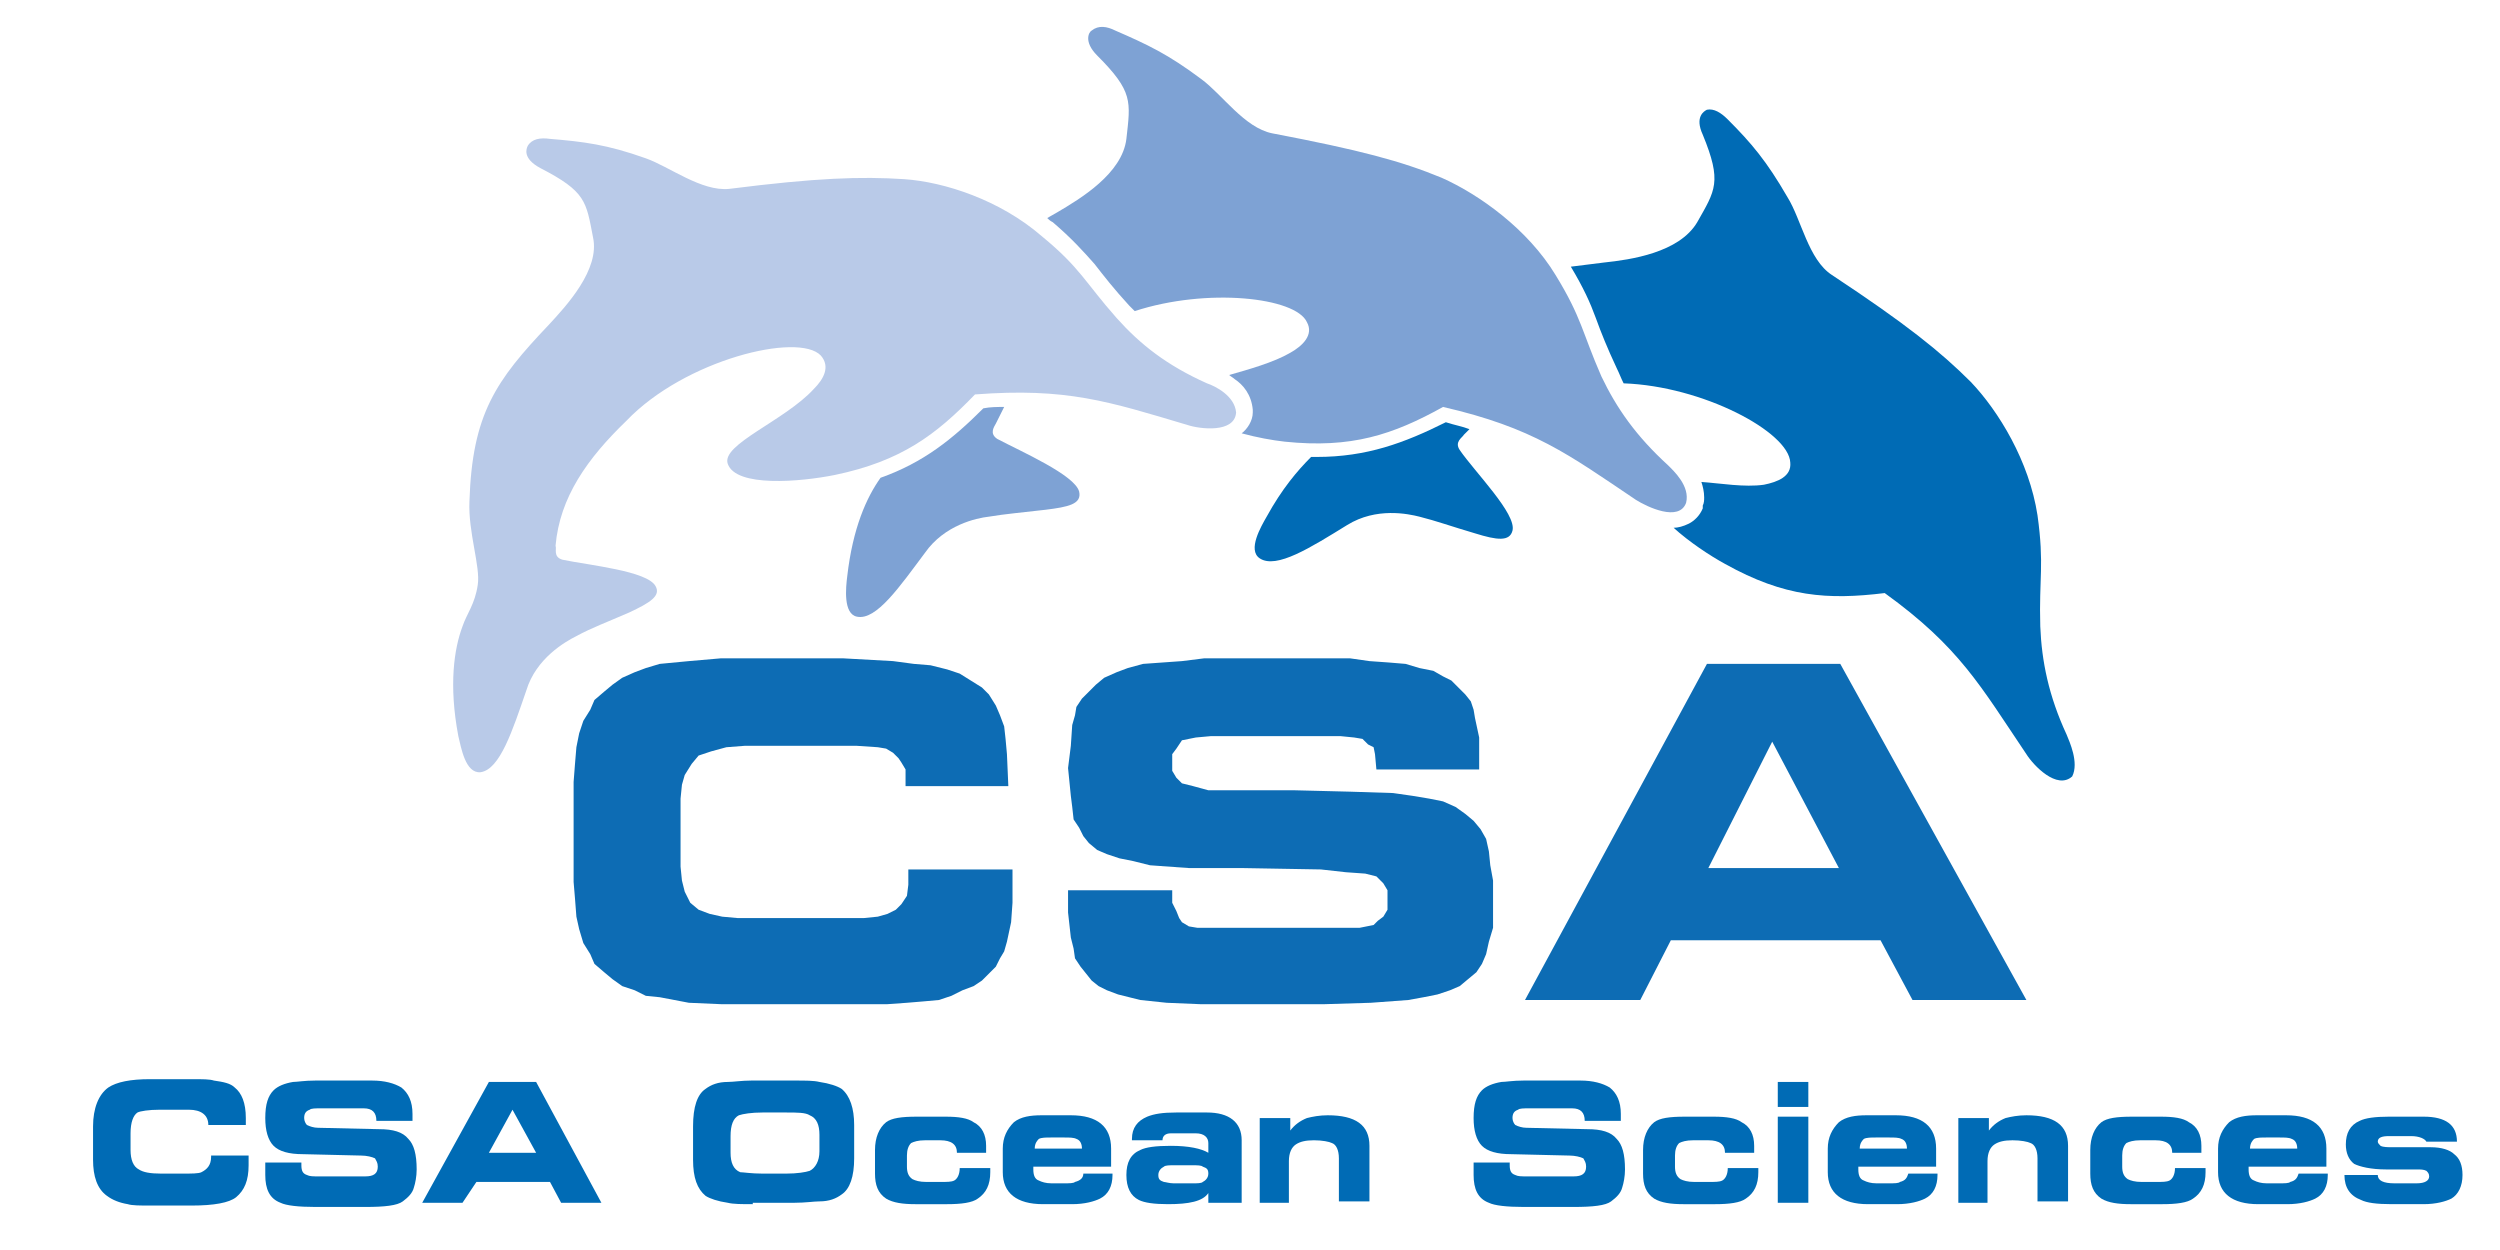
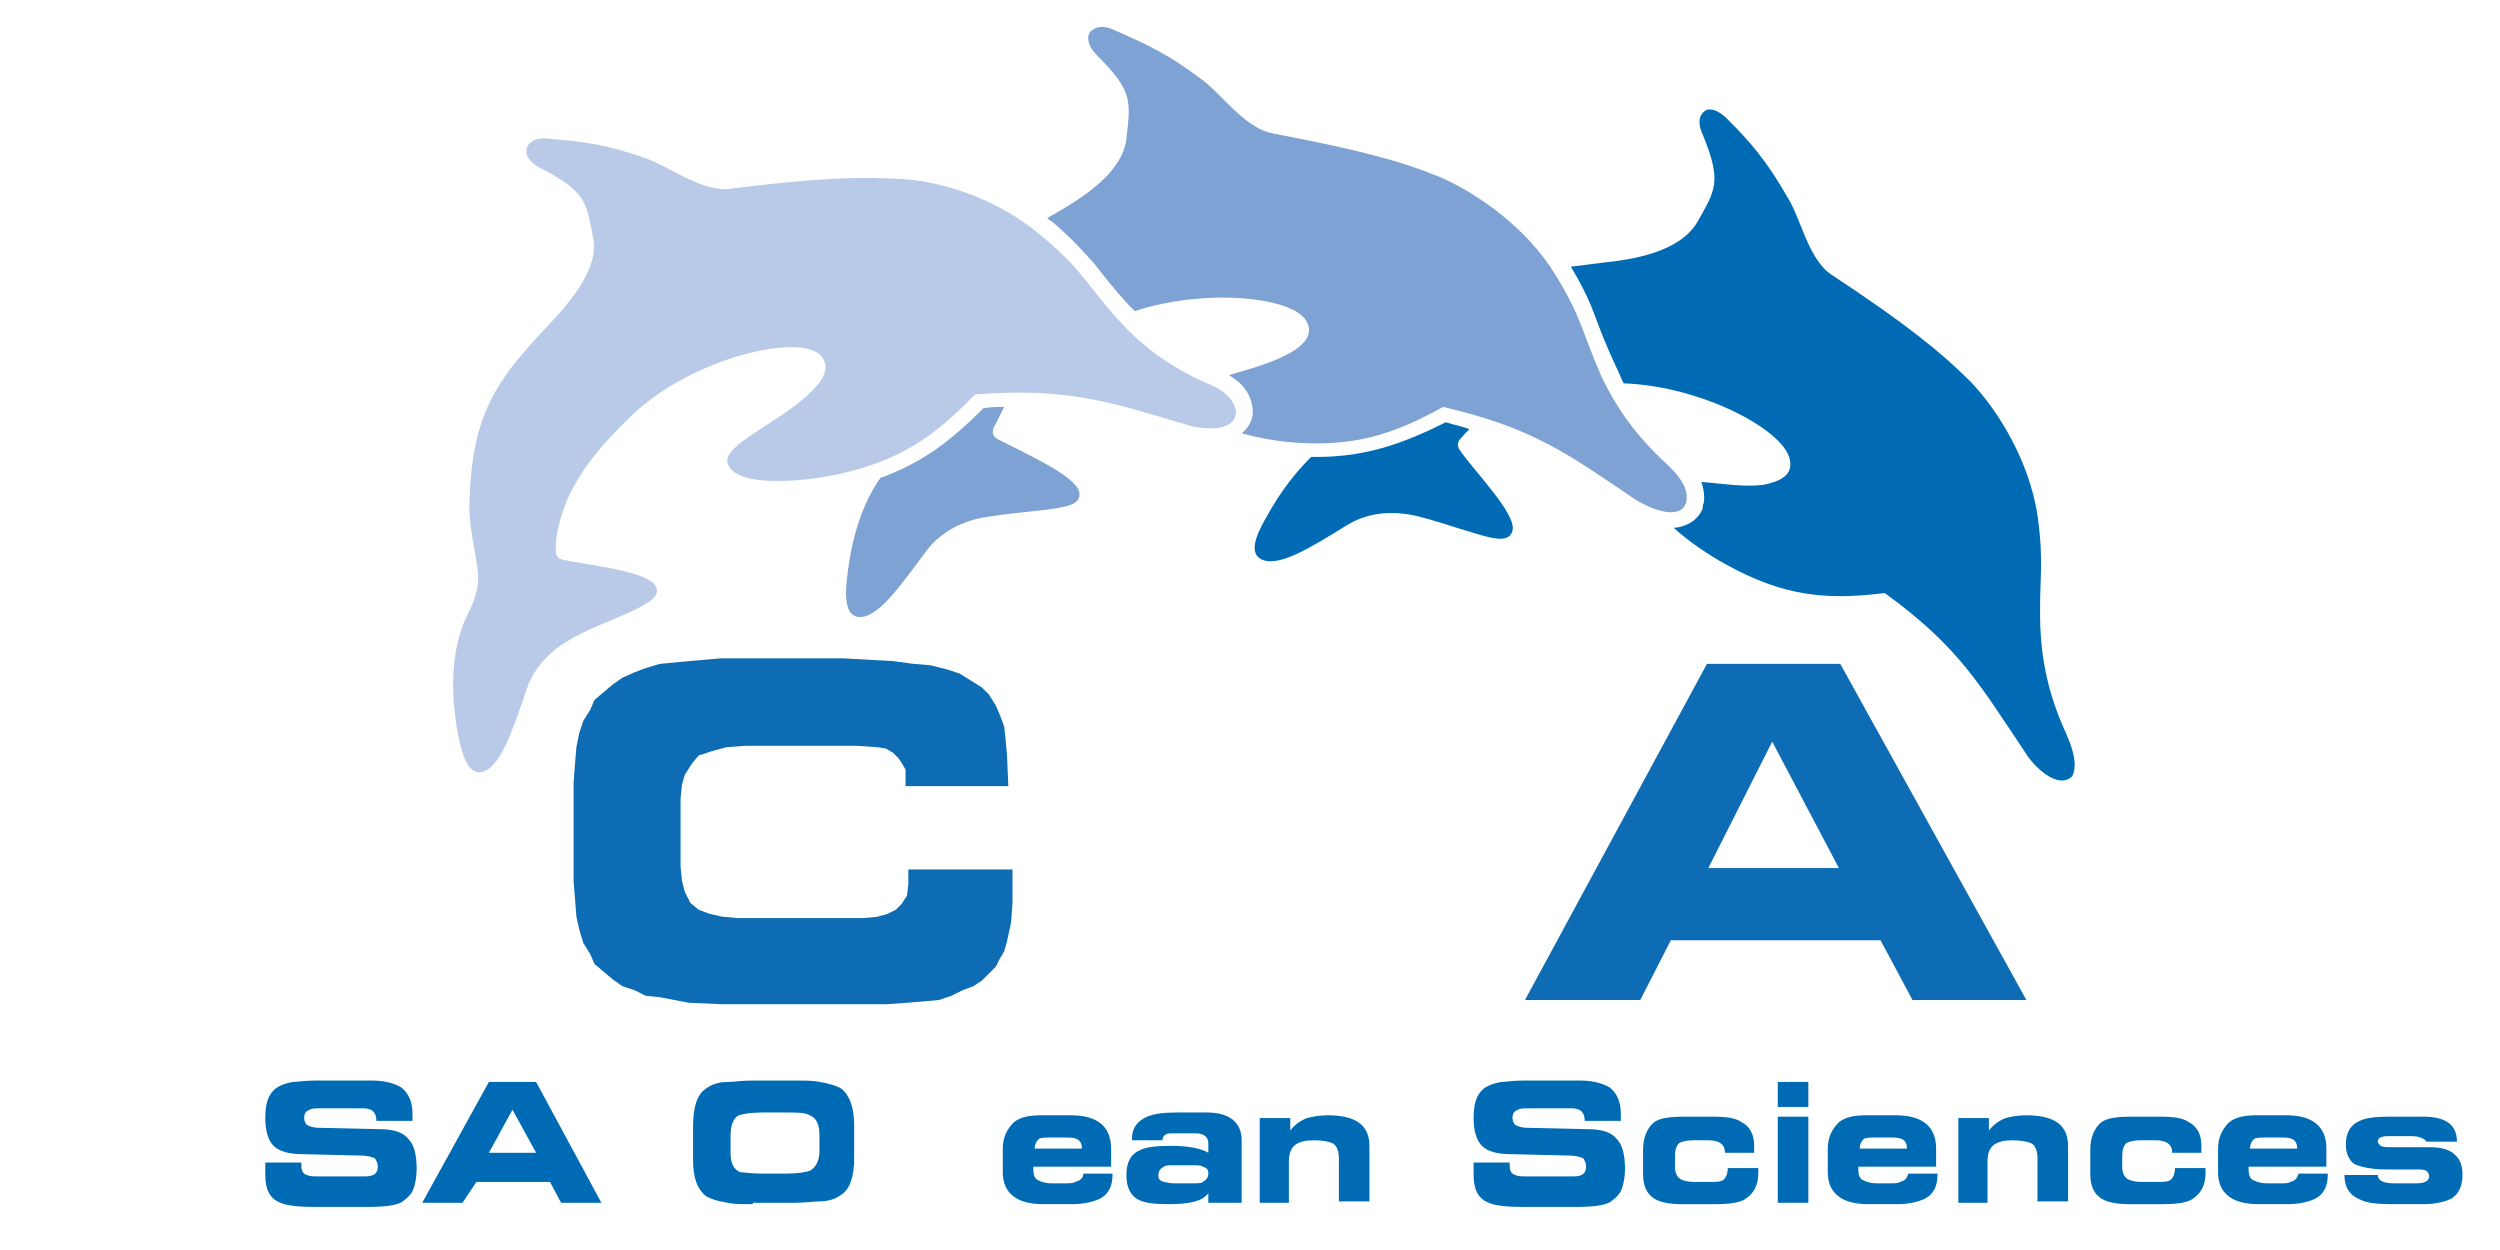
<svg xmlns="http://www.w3.org/2000/svg" version="1.1" id="Layer_1" x="0px" y="0px" viewBox="-659 206 180 90" enable-background="new -659 206 180 90" xml:space="preserve">
  <g>
    <g>
      <path fill="#006BB5" d="M-564.2,238.9c-0.1,0-0.3,0-0.4,0c-1,1-2.1,2.3-3.2,4.3c-0.4,0.7-1.4,2.4-0.5,3c1.2,0.8,3.7-0.8,6.3-2.4    c2.1-1.3,4.4-0.8,5.2-0.6c1.2,0.3,2.3,0.7,4,1.2c1.6,0.5,2.5,0.6,2.7-0.2c0.3-1.2-2.7-4.2-3.8-5.8c-0.4-0.6,0.2-0.9,0.3-1.1    c0.1-0.1,0.3-0.3,0.4-0.4c-0.5-0.2-1.1-0.3-1.7-0.5C-557.9,237.9-560.6,238.9-564.2,238.9z" />
      <path fill="#006BB5" d="M-510.2,258.9c-1.3-2.8-1.8-5.3-1.9-7.8c-0.1-3.5,0.3-4.4-0.2-8c-0.6-3.9-2.8-7.5-4.8-9.6    c-2.2-2.2-4.7-4.2-10-7.7c-1.7-1.1-2.2-4-3.2-5.6c-1.5-2.6-2.6-3.9-4.3-5.6c-0.5-0.5-1-0.8-1.5-0.7c-0.2,0.1-0.9,0.5-0.3,1.8    c1.4,3.4,0.9,4-0.4,6.3c-1.3,2.2-4.8,2.7-6.7,2.9c-0.8,0.1-1.6,0.2-2.4,0.3c0.9,1.5,1.4,2.6,1.8,3.7c0.4,1.1,0.8,2.1,1.5,3.6    c0.2,0.4,0.3,0.7,0.5,1.1c5.7,0.2,11.9,3.5,12,5.7c0.1,1-0.9,1.4-1.9,1.6c-1.4,0.2-3.1-0.1-4.5-0.2c0.1,0.3,0.2,0.7,0.2,1.1    c0,0.2,0,0.4-0.1,0.6l0,0.1l0,0.1c-0.2,0.5-0.6,0.9-1,1.1c-0.4,0.2-0.8,0.3-1.1,0.3c1.1,1,2.6,2,3.7,2.6c4.3,2.4,7.4,2.6,11.5,2.1    c5.4,3.9,6.9,6.7,10.2,11.6c0.5,0.8,2.2,2.6,3.3,1.6C-509.3,260.9-510,259.4-510.2,258.9z" />
      <path fill="#7EA2D4" d="M-587.2,237.6c-0.6-0.4-0.2-0.9-0.1-1.1c0.2-0.4,0.4-0.8,0.6-1.2c-0.5,0-1,0-1.5,0.1    c-2.2,2.2-4.3,3.9-7.4,5c-1,1.4-2,3.6-2.4,7.1c-0.1,0.8-0.3,2.7,0.7,2.9c1.4,0.3,3.1-2.2,4.9-4.6c1.4-2,3.7-2.5,4.6-2.6    c1.2-0.2,2.4-0.3,4.1-0.5c1.6-0.2,2.6-0.4,2.4-1.3C-581.6,240.2-585.5,238.5-587.2,237.6z" />
      <path fill="#7EA2D4" d="M-538.9,239.5c-2.3-2.1-3.7-4.1-4.8-6.4c-1.4-3.2-1.4-4.2-3.3-7.3c-2-3.3-5.5-5.8-8.2-7    c-2.9-1.2-5.9-2-12.2-3.2c-2-0.4-3.6-2.8-5.1-3.9c-2.4-1.8-3.9-2.5-6.2-3.5c-0.6-0.3-1.2-0.4-1.7,0c-0.2,0.1-0.6,0.8,0.4,1.8    c2.6,2.6,2.4,3.3,2.1,6c-0.3,2.5-3.3,4.3-5,5.3c-0.2,0.1-0.5,0.3-0.7,0.4c0.1,0.1,0.2,0.2,0.4,0.3c1.4,1.2,2.2,2.1,3,3    c0.7,0.9,1.4,1.8,2.5,3c0.1,0.1,0.3,0.3,0.4,0.4c5.2-1.7,11.6-1,12.4,0.8c0.5,0.9-0.3,1.7-1.2,2.2c-1.2,0.7-3,1.2-4.4,1.6    c0.1,0.1,0.3,0.2,0.4,0.3c0.6,0.4,1.2,1.1,1.3,2.2l0,0.1l0,0.1c0,0.6-0.4,1.2-0.8,1.5c1.1,0.3,2.2,0.5,3.1,0.6    c4.8,0.5,7.8-0.5,11.4-2.5c6.5,1.5,9,3.4,13.9,6.7c0.8,0.5,3.1,1.6,3.6,0.2C-537.3,241-538.5,239.9-538.9,239.5z" />
      <path fill="#B9CAE8" d="M-619.5,229.4c-3.8,4-5.5,6.4-5.7,12.7c-0.1,2.2,0.8,4.7,0.6,6c-0.2,1.4-0.8,2.1-1.1,3    c-0.6,1.6-1,4.2-0.3,7.9c0.2,0.8,0.5,2.7,1.6,2.6c1.4-0.2,2.3-3,3.3-5.9c0.7-2.3,2.8-3.5,3.6-3.9c1.1-0.6,2.2-1,3.8-1.7    c1.5-0.7,2.3-1.2,1.9-1.9c-0.6-1.1-4.8-1.5-6.7-1.9c-0.7-0.2-0.4-0.8-0.5-1c0.3-3.5,2.3-6.3,5.1-9c4.2-4.4,12.4-6.4,14-4.7    c0.7,0.8,0.2,1.7-0.5,2.4c-2.1,2.3-6.7,4-6.2,5.4c0.6,1.7,5.2,1.3,7.7,0.8c4.8-1,7.3-2.9,10.1-5.8c6.6-0.5,9.6,0.5,15.3,2.2    c0.9,0.3,3.4,0.6,3.5-0.9c-0.1-1.2-1.5-1.9-2.1-2.1c-2.9-1.3-4.8-2.8-6.5-4.7c-2.3-2.6-2.6-3.6-5.4-5.9c-3-2.6-7-3.9-9.9-4.1    c-3.1-0.2-6.3-0.1-12.6,0.7c-2,0.2-4.3-1.6-6-2.2c-2.8-1-4.5-1.2-6.9-1.4c-0.7-0.1-1.3,0-1.6,0.5c-0.1,0.2-0.4,0.9,0.9,1.6    c3.3,1.7,3.3,2.4,3.8,5C-615.8,225.4-618.2,228-619.5,229.4z" />
    </g>
    <polygon fill="#0D6CB4" points="-617.7,262.3 -617.7,262.3 -617.6,261 -617.5,259.8 -617.3,258.8 -617,257.9 -616.5,257.1    -616.2,256.4 -615.5,255.8 -614.9,255.3 -614.2,254.8 -613.3,254.4 -612.5,254.1 -611.5,253.8 -609.4,253.6 -607.1,253.4    -598.3,253.4 -598.3,253.4 -594.7,253.6 -593.2,253.8 -592,253.9 -590.8,254.2 -589.9,254.5 -589.1,255 -588.3,255.5 -587.8,256    -587.3,256.8 -587,257.5 -586.7,258.3 -586.6,259.2 -586.5,260.3 -586.4,262.6 -593.8,262.6 -593.8,262 -593.8,262 -593.8,261.4    -594.1,260.9 -594.3,260.6 -594.7,260.2 -595.2,259.9 -595.8,259.8 -597.3,259.7 -605.4,259.7 -605.4,259.7 -606.7,259.8    -607.8,260.1 -608.7,260.4 -609.2,261 -609.7,261.8 -609.9,262.5 -610,263.5 -610,264.6 -610,267.2 -610,267.2 -610,268.4    -609.9,269.4 -609.7,270.2 -609.3,271 -608.7,271.5 -607.9,271.8 -607,272 -605.9,272.1 -597.9,272.1 -597.9,272.1 -596.8,272.1    -595.8,272 -595.1,271.8 -594.5,271.5 -594.1,271.1 -593.7,270.5 -593.6,269.7 -593.6,268.6 -586.1,268.6 -586.1,271 -586.1,271    -586.2,272.4 -586.5,273.8 -586.7,274.5 -587,275 -587.3,275.6 -587.8,276.1 -588.3,276.6 -588.9,277 -589.7,277.3 -590.5,277.7    -591.4,278 -592.5,278.1 -593.7,278.2 -595.1,278.3 -607.1,278.3 -607.1,278.3 -609.4,278.2 -611.5,277.8 -612.5,277.7    -613.3,277.3 -614.2,277 -614.9,276.5 -615.5,276 -616.2,275.4 -616.5,274.7 -617,273.9 -617.3,272.9 -617.5,272 -617.6,270.7    -617.7,269.5  " />
-     <polygon fill="#0D6CB4" points="-582.1,270.1 -574.6,270.1 -574.6,270.1 -574.6,271 -574.3,271.6 -574.1,272.1 -573.9,272.4    -573.4,272.7 -572.8,272.8 -571.4,272.8 -562.3,272.8 -562.3,272.8 -561.1,272.8 -560.6,272.7 -560.1,272.6 -559.8,272.3    -559.4,272 -559.1,271.5 -559.1,270.9 -559.1,270.9 -559.1,270.1 -559.4,269.6 -559.6,269.4 -559.9,269.1 -560.7,268.9    -562.1,268.8 -563.9,268.6 -569.6,268.5 -569.6,268.5 -573.4,268.5 -576.2,268.3 -577.4,268 -578.4,267.8 -579.3,267.5 -580,267.2    -580.6,266.7 -581,266.2 -581.3,265.6 -581.7,265 -581.8,264.1 -581.9,263.3 -582.1,261.3 -582.1,261.3 -581.9,259.7 -581.8,258.2    -581.6,257.5 -581.5,256.9 -581.1,256.3 -580.6,255.8 -580.1,255.3 -579.5,254.8 -578.6,254.4 -577.8,254.1 -576.7,253.8    -575.3,253.7 -573.9,253.6 -572.3,253.4 -561.8,253.4 -561.8,253.4 -560.4,253.6 -559,253.7 -557.8,253.8 -556.8,254.1    -555.8,254.3 -555.1,254.7 -554.5,255 -554,255.5 -553.5,256 -553.1,256.5 -552.9,257.1 -552.8,257.7 -552.5,259.1 -552.5,260.7    -552.5,261.4 -559.9,261.4 -559.9,261.4 -560,260.3 -560.1,259.8 -560.5,259.6 -560.9,259.2 -561.5,259.1 -562.5,259 -563.6,259    -571.8,259 -571.8,259 -572.9,259.1 -573.4,259.2 -573.9,259.3 -574.1,259.6 -574.3,259.9 -574.6,260.3 -574.6,260.8 -574.6,260.8    -574.6,261.5 -574.3,262 -573.9,262.4 -573.1,262.6 -572,262.9 -570.4,262.9 -565.8,262.9 -565.8,262.9 -561.8,263 -558.7,263.1    -557.3,263.3 -556.1,263.5 -555.1,263.7 -554.2,264.1 -553.5,264.6 -552.9,265.1 -552.4,265.7 -552,266.4 -551.8,267.3    -551.7,268.3 -551.5,269.4 -551.5,270.7 -551.5,270.7 -551.5,272.8 -551.8,273.8 -552,274.7 -552.3,275.4 -552.7,276 -553.3,276.5    -553.9,277 -554.6,277.3 -555.5,277.6 -556.5,277.8 -557.6,278 -560.3,278.2 -563.6,278.3 -572.6,278.3 -572.6,278.3 -575,278.2    -576.9,278 -578.5,277.6 -579.3,277.3 -579.9,277 -580.4,276.6 -580.8,276.1 -581.2,275.6 -581.6,275 -581.7,274.3 -581.9,273.5    -582.1,271.7  " />
    <path fill="#0D6CB4" d="M-536.1,253.8h9.6l13.4,24.2h-8.2l-2.3-4.3h-15.1l-2.2,4.3h-8.3L-536.1,253.8L-536.1,253.8z M-536,268.5   h9.4l-4.8-9.1L-536,268.5L-536,268.5z" />
  </g>
  <g>
-     <path fill="#006BB5" d="M-644,287L-644,287c0-0.7-0.5-1.1-1.4-1.1h-2.1c-0.8,0-1.4,0.1-1.6,0.2c-0.3,0.2-0.5,0.7-0.5,1.5v1.2   c0,0.7,0.2,1.2,0.6,1.4c0.3,0.2,0.8,0.3,1.6,0.3h1.5c0.7,0,1.2,0,1.4-0.1c0.4-0.2,0.7-0.5,0.7-1.1v-0.1h2.7c0,0,0,0,0,0.1   c0,0.2,0,0.4,0,0.6c0,1.1-0.3,1.8-0.9,2.3c-0.5,0.4-1.6,0.6-3.2,0.6h-3c-0.7,0-1.3,0-1.6-0.1c-0.6-0.1-1.1-0.3-1.5-0.6   c-0.7-0.5-1-1.4-1-2.6v-2.4c0-1.3,0.4-2.3,1.1-2.8c0.6-0.4,1.6-0.6,3-0.6h3c0.8,0,1.3,0,1.6,0.1c0.7,0.1,1.2,0.2,1.5,0.5   c0.5,0.4,0.8,1.1,0.8,2.2v0.3c0,0.1,0,0.1,0,0.2H-644z" />
    <path fill="#006BB5" d="M-639.9,289.7h2.6v0.2c0,0.4,0.1,0.6,0.4,0.7c0.2,0.1,0.4,0.1,0.9,0.1h3.3c0.6,0,0.9-0.2,0.9-0.7   c0-0.3-0.1-0.4-0.2-0.6c-0.2-0.1-0.6-0.2-1-0.2l-4.2-0.1c-1,0-1.7-0.2-2.1-0.6c-0.4-0.4-0.6-1.1-0.6-2c0-1,0.2-1.6,0.6-2   c0.3-0.3,0.8-0.5,1.4-0.6c0.3,0,0.8-0.1,1.6-0.1h4.1c0.9,0,1.6,0.2,2.1,0.5c0.5,0.4,0.8,1,0.8,1.9v0.2c0,0,0,0.1,0,0.3h-2.6v0   c0-0.6-0.3-0.9-0.9-0.9h-3.1c-0.4,0-0.7,0-0.8,0.1c-0.3,0.1-0.4,0.3-0.4,0.6c0,0.2,0.1,0.4,0.2,0.5c0.2,0.1,0.5,0.2,0.8,0.2   l4.4,0.1c1,0,1.7,0.2,2.1,0.7c0.4,0.4,0.6,1.1,0.6,2.2c0,0.5-0.1,1-0.2,1.3c-0.1,0.4-0.4,0.7-0.8,1c-0.4,0.3-1.3,0.4-2.7,0.4h-3.6   c-1.2,0-2.1-0.1-2.5-0.3c-0.8-0.3-1.1-1-1.1-2C-639.9,290.3-639.9,290-639.9,289.7z" />
    <path fill="#006BB5" d="M-625.7,292.6h-2.9l4.8-8.7h3.4l4.7,8.7h-2.9l-0.8-1.5h-5.3L-625.7,292.6z M-623.8,289h3.4l-1.7-3.1   L-623.8,289z" />
    <path fill="#006BB5" d="M-604.8,292.7c-0.8,0-1.4,0-1.8-0.1c-0.7-0.1-1.3-0.3-1.6-0.5c-0.6-0.5-0.9-1.3-0.9-2.6v-2.4   c0-1.4,0.3-2.3,0.9-2.7c0.4-0.3,0.9-0.5,1.6-0.5c0.4,0,1-0.1,1.7-0.1h3.1c0.8,0,1.4,0,1.8,0.1c0.7,0.1,1.3,0.3,1.6,0.5   c0.6,0.5,0.9,1.4,0.9,2.6v2.4c0,1.3-0.3,2.2-0.9,2.6c-0.4,0.3-0.9,0.5-1.6,0.5c-0.4,0-1,0.1-1.8,0.1H-604.8z M-604.1,290.5h1.7   c0.8,0,1.4-0.1,1.7-0.2c0.4-0.2,0.7-0.7,0.7-1.4v-1.2c0-0.7-0.2-1.2-0.7-1.4c-0.3-0.2-0.9-0.2-1.7-0.2h-1.7c-0.8,0-1.4,0.1-1.7,0.2   c-0.4,0.2-0.6,0.7-0.6,1.5v1.2c0,0.7,0.2,1.2,0.7,1.4C-605.5,290.4-604.9,290.5-604.1,290.5z" />
-     <path fill="#006BB5" d="M-593.1,292.7c-0.9,0-1.6-0.1-2.1-0.4c-0.6-0.4-0.8-1-0.8-1.8v-1.7c0-0.9,0.3-1.6,0.8-2   c0.4-0.3,1.1-0.4,2.2-0.4h2.1c0.9,0,1.6,0.1,2,0.4c0.6,0.3,0.9,0.9,0.9,1.7c0,0.2,0,0.3,0,0.5h-2.1v0c0-0.6-0.4-0.9-1.2-0.9h-1.1   c-0.5,0-0.8,0.1-1,0.2c-0.2,0.2-0.3,0.5-0.3,0.9v0.8c0,0.4,0.1,0.7,0.4,0.9c0.2,0.1,0.5,0.2,1,0.2h1c0.5,0,0.8,0,1-0.1   c0.2-0.1,0.4-0.4,0.4-0.9h2.2c0,0,0,0.1,0,0.1v0.2c0,0.9-0.3,1.5-0.9,1.9c-0.4,0.3-1.2,0.4-2.2,0.4H-593.1z" />
    <path fill="#006BB5" d="M-581,290.5h2.1v0.1c0,0.8-0.3,1.4-0.9,1.7c-0.4,0.2-1.1,0.4-2,0.4h-2.1c-1.9,0-2.9-0.8-2.9-2.3v-1.7   c0-0.8,0.3-1.4,0.8-1.9c0.5-0.4,1.2-0.5,2-0.5h2.1c1.9,0,2.9,0.8,2.9,2.4v1.3h-5.6c0,0,0,0,0,0.1s0,0.1,0,0.1   c0,0.4,0.1,0.7,0.4,0.8c0.2,0.1,0.5,0.2,0.9,0.2h0.9c0.4,0,0.7,0,0.8-0.1C-581.2,291-581,290.8-581,290.5z M-584.5,288.7h3.4v0   c0-0.3-0.1-0.6-0.4-0.7c-0.2-0.1-0.5-0.1-0.9-0.1h-0.9c-0.4,0-0.7,0-0.9,0.1C-584.3,288.1-584.5,288.3-584.5,288.7L-584.5,288.7z" />
    <path fill="#006BB5" d="M-569.8,292.6h-2.2v-0.7c-0.4,0.6-1.4,0.8-2.9,0.8c-1,0-1.7-0.1-2.1-0.3c-0.6-0.3-0.9-0.9-0.9-1.8   c0-0.9,0.3-1.5,1-1.8c0.4-0.2,1.1-0.3,2.2-0.3c1.3,0,2.2,0.2,2.7,0.5v-0.7c0-0.4-0.3-0.7-0.9-0.7h-1.8c-0.4,0-0.6,0.2-0.6,0.5h-2.2   v-0.1c0-0.8,0.4-1.3,1.1-1.6c0.5-0.2,1.1-0.3,2.1-0.3h2.2c1.6,0,2.5,0.7,2.5,2V292.6z M-573.1,289.9h-1.4c-0.3,0-0.6,0-0.7,0.1   c-0.2,0.1-0.4,0.3-0.4,0.6c0,0.3,0.1,0.4,0.4,0.5c0.1,0,0.4,0.1,0.7,0.1h1.4c0.3,0,0.6,0,0.7-0.1c0.2-0.1,0.4-0.3,0.4-0.6   c0-0.3-0.1-0.4-0.4-0.5C-572.5,289.9-572.8,289.9-573.1,289.9z" />
    <path fill="#006BB5" d="M-566.1,292.6h-2.2v-6.1h2.2v0.9c0.3-0.4,0.7-0.7,1.2-0.9c0.4-0.1,0.9-0.2,1.5-0.2c2,0,3,0.7,3,2.2v4h-2.2   v-3.1c0-0.6-0.2-1-0.5-1.1c-0.2-0.1-0.7-0.2-1.3-0.2c-0.6,0-1,0.1-1.3,0.3c-0.3,0.2-0.5,0.6-0.5,1.2V292.6z" />
    <path fill="#006BB5" d="M-552.9,289.7h2.6v0.2c0,0.4,0.1,0.6,0.4,0.7c0.2,0.1,0.4,0.1,0.9,0.1h3.3c0.6,0,0.9-0.2,0.9-0.7   c0-0.3-0.1-0.4-0.2-0.6c-0.2-0.1-0.6-0.2-1-0.2l-4.2-0.1c-1,0-1.7-0.2-2.1-0.6c-0.4-0.4-0.6-1.1-0.6-2c0-1,0.2-1.6,0.6-2   c0.3-0.3,0.8-0.5,1.4-0.6c0.3,0,0.8-0.1,1.6-0.1h4.1c0.9,0,1.6,0.2,2.1,0.5c0.5,0.4,0.8,1,0.8,1.9v0.2c0,0,0,0.1,0,0.3h-2.6v0   c0-0.6-0.3-0.9-0.9-0.9h-3.1c-0.4,0-0.7,0-0.8,0.1c-0.3,0.1-0.4,0.3-0.4,0.6c0,0.2,0.1,0.4,0.2,0.5c0.2,0.1,0.5,0.2,0.8,0.2   l4.4,0.1c1,0,1.7,0.2,2.1,0.7c0.4,0.4,0.6,1.1,0.6,2.2c0,0.5-0.1,1-0.2,1.3c-0.1,0.4-0.4,0.7-0.8,1c-0.4,0.3-1.3,0.4-2.7,0.4h-3.6   c-1.2,0-2.1-0.1-2.5-0.3c-0.8-0.3-1.1-1-1.1-2C-552.9,290.3-552.9,290-552.9,289.7z" />
    <path fill="#006BB5" d="M-537.8,292.7c-0.9,0-1.6-0.1-2.1-0.4c-0.6-0.4-0.8-1-0.8-1.8v-1.7c0-0.9,0.3-1.6,0.8-2   c0.4-0.3,1.1-0.4,2.2-0.4h2.1c0.9,0,1.6,0.1,2,0.4c0.6,0.3,0.9,0.9,0.9,1.7c0,0.2,0,0.3,0,0.5h-2.1v0c0-0.6-0.4-0.9-1.2-0.9h-1.1   c-0.5,0-0.8,0.1-1,0.2c-0.2,0.2-0.3,0.5-0.3,0.9v0.8c0,0.4,0.1,0.7,0.4,0.9c0.2,0.1,0.5,0.2,1,0.2h1c0.5,0,0.8,0,1-0.1   c0.2-0.1,0.4-0.4,0.4-0.9h2.2c0,0,0,0.1,0,0.1v0.2c0,0.9-0.3,1.5-0.9,1.9c-0.4,0.3-1.2,0.4-2.2,0.4H-537.8z" />
    <path fill="#006BB5" d="M-528.8,285.7h-2.2v-1.8h2.2V285.7z M-528.8,292.6h-2.2v-6.2h2.2V292.6z" />
    <path fill="#006BB5" d="M-521.6,290.5h2.1v0.1c0,0.8-0.3,1.4-0.9,1.7c-0.4,0.2-1.1,0.4-2,0.4h-2.1c-1.9,0-2.9-0.8-2.9-2.3v-1.7   c0-0.8,0.3-1.4,0.8-1.9c0.5-0.4,1.2-0.5,2-0.5h2.1c1.9,0,2.9,0.8,2.9,2.4v1.3h-5.6c0,0,0,0,0,0.1s0,0.1,0,0.1   c0,0.4,0.1,0.7,0.4,0.8c0.2,0.1,0.5,0.2,0.9,0.2h0.9c0.4,0,0.7,0,0.8-0.1C-521.8,291-521.7,290.8-521.6,290.5z M-525.1,288.7h3.4v0   c0-0.3-0.1-0.6-0.4-0.7c-0.2-0.1-0.5-0.1-0.9-0.1h-0.9c-0.4,0-0.7,0-0.9,0.1C-524.9,288.1-525.1,288.3-525.1,288.7L-525.1,288.7z" />
    <path fill="#006BB5" d="M-515.8,292.6h-2.2v-6.1h2.2v0.9c0.3-0.4,0.7-0.7,1.2-0.9c0.4-0.1,0.9-0.2,1.5-0.2c2,0,3,0.7,3,2.2v4h-2.2   v-3.1c0-0.6-0.2-1-0.5-1.1c-0.2-0.1-0.7-0.2-1.3-0.2c-0.6,0-1,0.1-1.3,0.3c-0.3,0.2-0.5,0.6-0.5,1.2V292.6z" />
    <path fill="#006BB5" d="M-505.6,292.7c-0.9,0-1.6-0.1-2.1-0.4c-0.6-0.4-0.8-1-0.8-1.8v-1.7c0-0.9,0.3-1.6,0.8-2   c0.4-0.3,1.1-0.4,2.2-0.4h2.1c0.9,0,1.6,0.1,2,0.4c0.6,0.3,0.9,0.9,0.9,1.7c0,0.2,0,0.3,0,0.5h-2.1v0c0-0.6-0.4-0.9-1.2-0.9h-1.1   c-0.5,0-0.8,0.1-1,0.2c-0.2,0.2-0.3,0.5-0.3,0.9v0.8c0,0.4,0.1,0.7,0.4,0.9c0.2,0.1,0.5,0.2,1,0.2h1c0.5,0,0.8,0,1-0.1   c0.2-0.1,0.4-0.4,0.4-0.9h2.2c0,0,0,0.1,0,0.1v0.2c0,0.9-0.3,1.5-0.9,1.9c-0.4,0.3-1.2,0.4-2.2,0.4H-505.6z" />
    <path fill="#006BB5" d="M-493.5,290.5h2.1v0.1c0,0.8-0.3,1.4-0.9,1.7c-0.4,0.2-1.1,0.4-2,0.4h-2.1c-1.9,0-2.9-0.8-2.9-2.3v-1.7   c0-0.8,0.3-1.4,0.8-1.9c0.5-0.4,1.2-0.5,2-0.5h2.1c1.9,0,2.9,0.8,2.9,2.4v1.3h-5.6c0,0,0,0,0,0.1s0,0.1,0,0.1   c0,0.4,0.1,0.7,0.4,0.8c0.2,0.1,0.5,0.2,0.9,0.2h0.9c0.4,0,0.7,0,0.8-0.1C-493.7,291-493.6,290.8-493.5,290.5z M-497,288.7h3.4v0   c0-0.3-0.1-0.6-0.4-0.7c-0.2-0.1-0.5-0.1-0.9-0.1h-0.9c-0.4,0-0.7,0-0.9,0.1C-496.8,288.1-497,288.3-497,288.7L-497,288.7z" />
    <path fill="#006BB5" d="M-490.2,290.6h2.4v0c0,0.4,0.4,0.6,1.2,0.6h1.6c0.6,0,0.9-0.2,0.9-0.5c0-0.2-0.1-0.3-0.2-0.4   c-0.2-0.1-0.4-0.1-0.7-0.1l-2.2,0c-1.1,0-1.9-0.2-2.3-0.4c-0.4-0.3-0.6-0.8-0.6-1.4c0-0.8,0.3-1.4,1-1.7c0.4-0.2,1.1-0.3,2.1-0.3   h2.5c1.6,0,2.4,0.6,2.4,1.8h-2.2c-0.1-0.2-0.5-0.4-1.1-0.4h-1.6c-0.5,0-0.8,0.1-0.8,0.4c0,0.1,0.1,0.2,0.2,0.3   c0.2,0.1,0.5,0.1,0.9,0.1h2.7c0.8,0,1.4,0.2,1.7,0.5c0.4,0.3,0.6,0.8,0.6,1.5c0,0.8-0.3,1.4-0.8,1.7c-0.4,0.2-1.1,0.4-2,0.4h-2.3   c-1.1,0-1.8-0.1-2.2-0.3C-489.8,292.1-490.2,291.5-490.2,290.6z" />
  </g>
</svg>